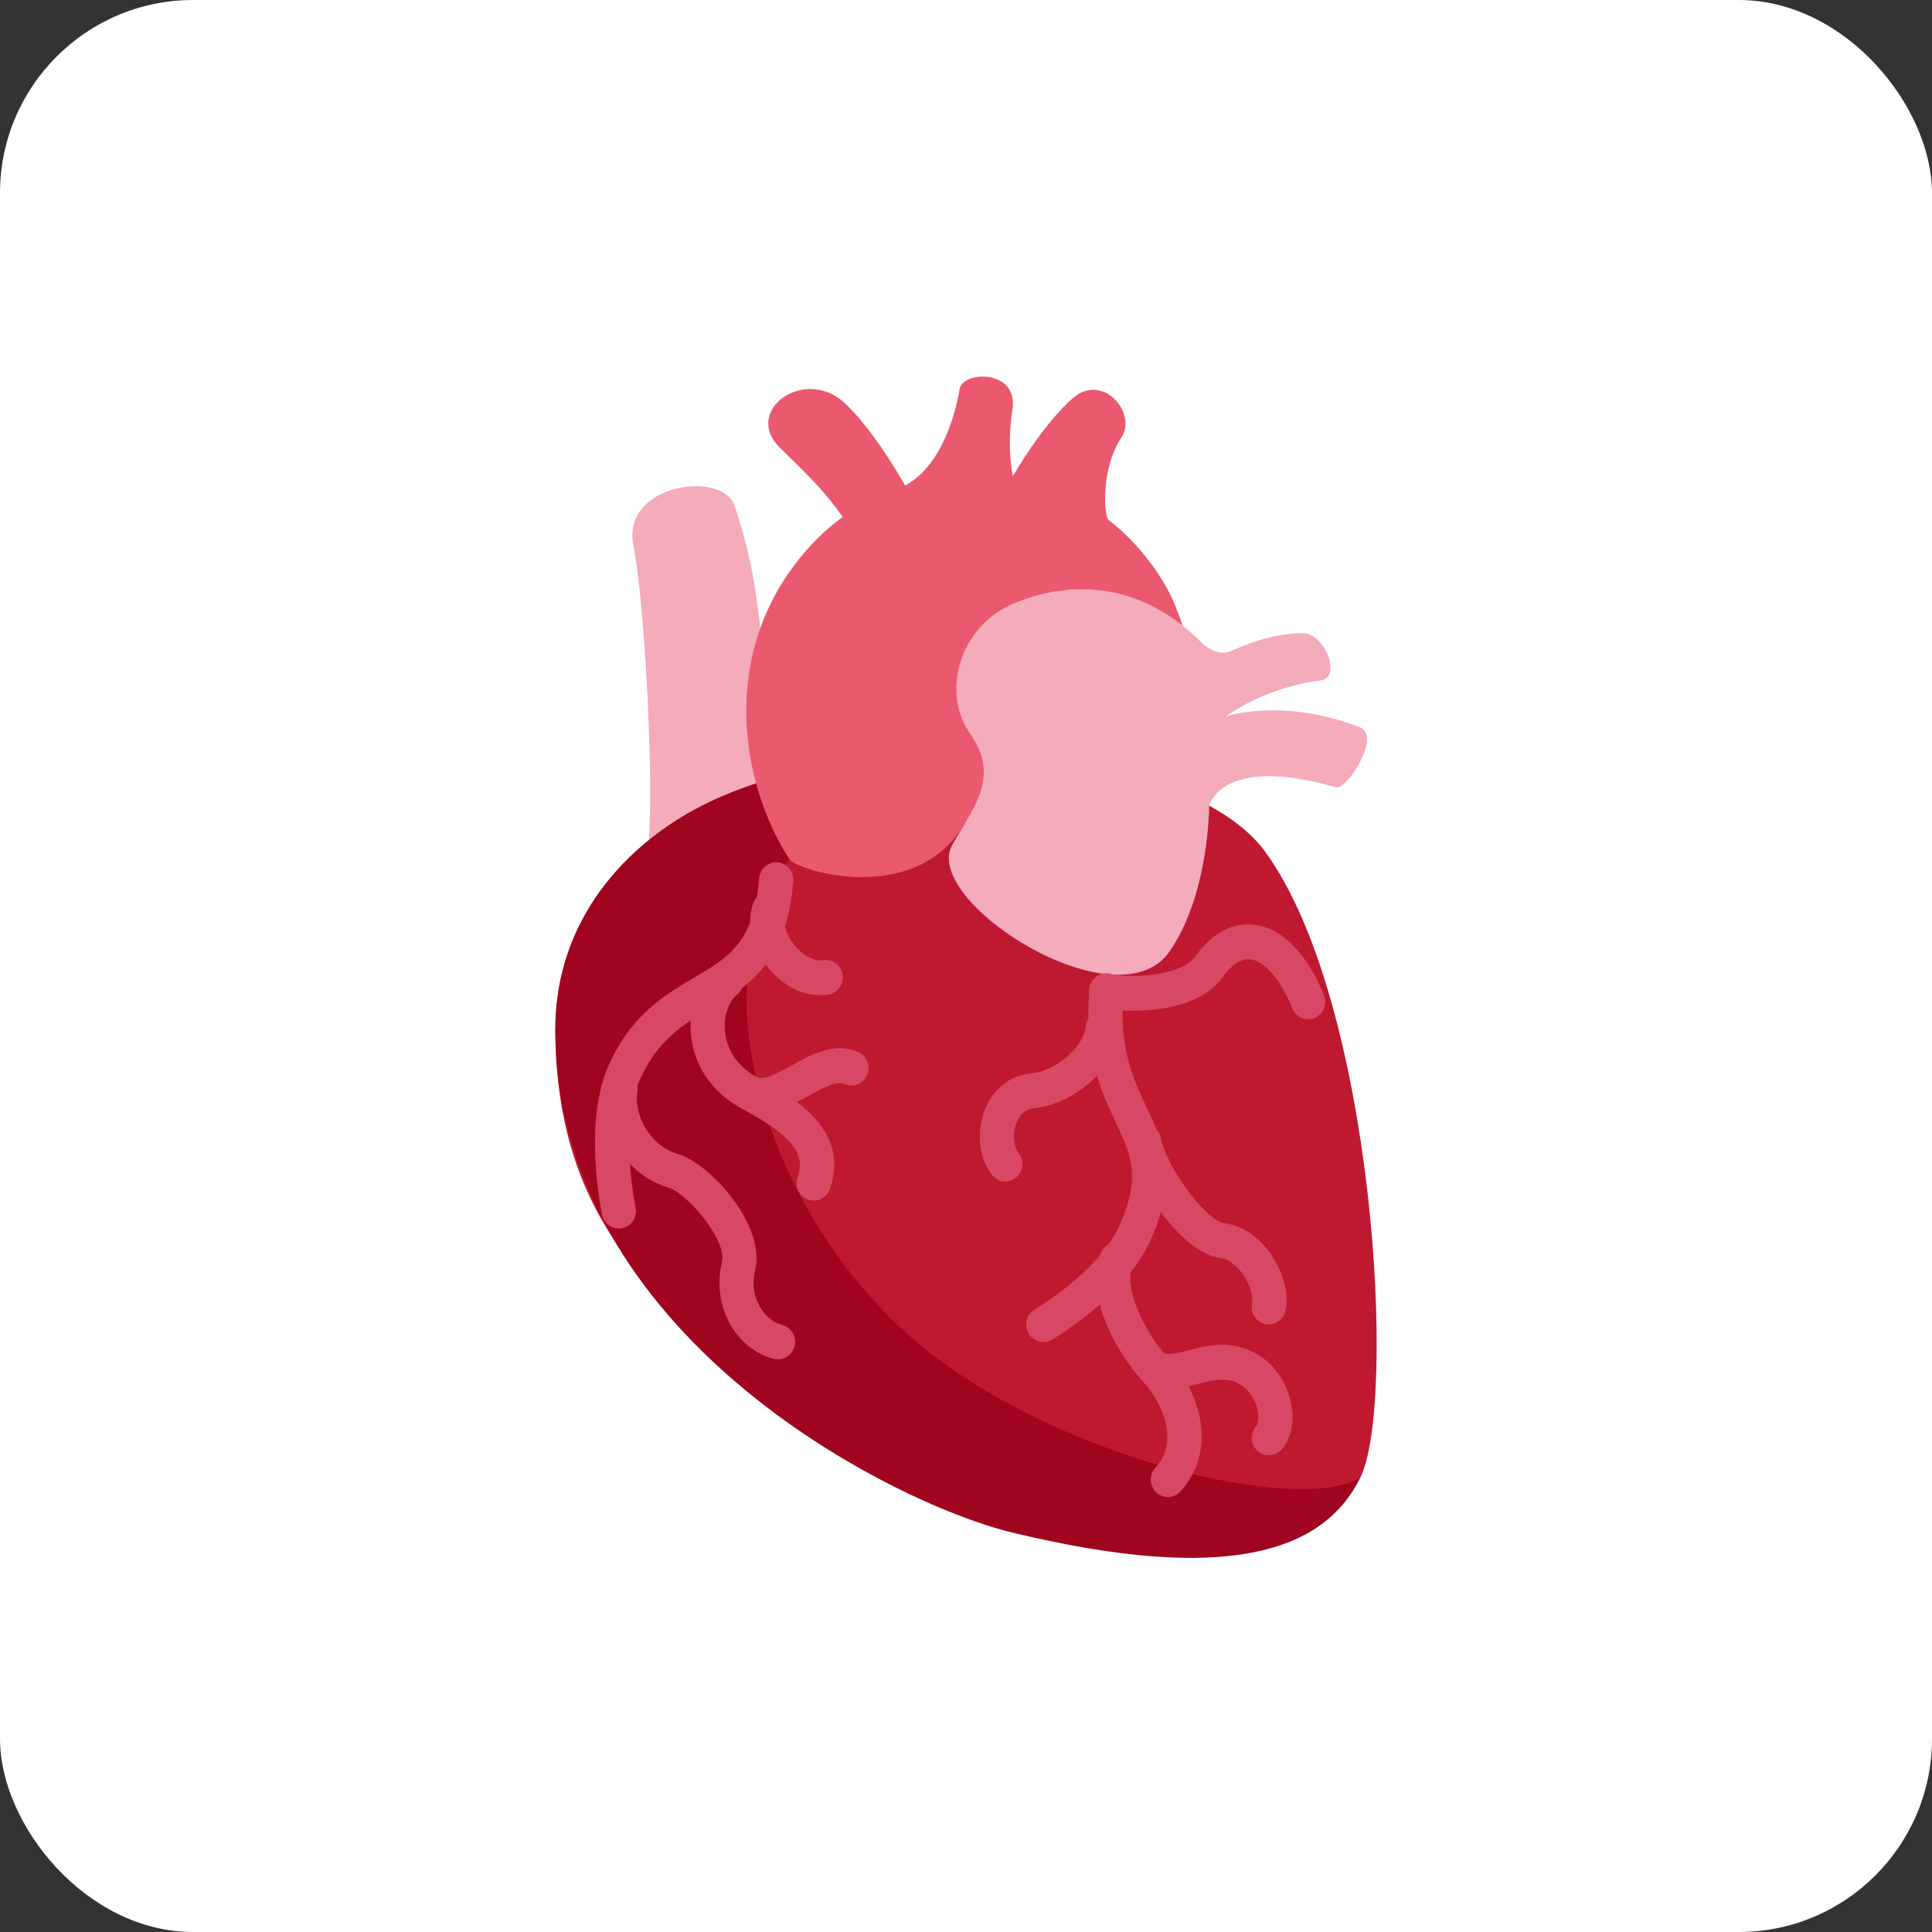
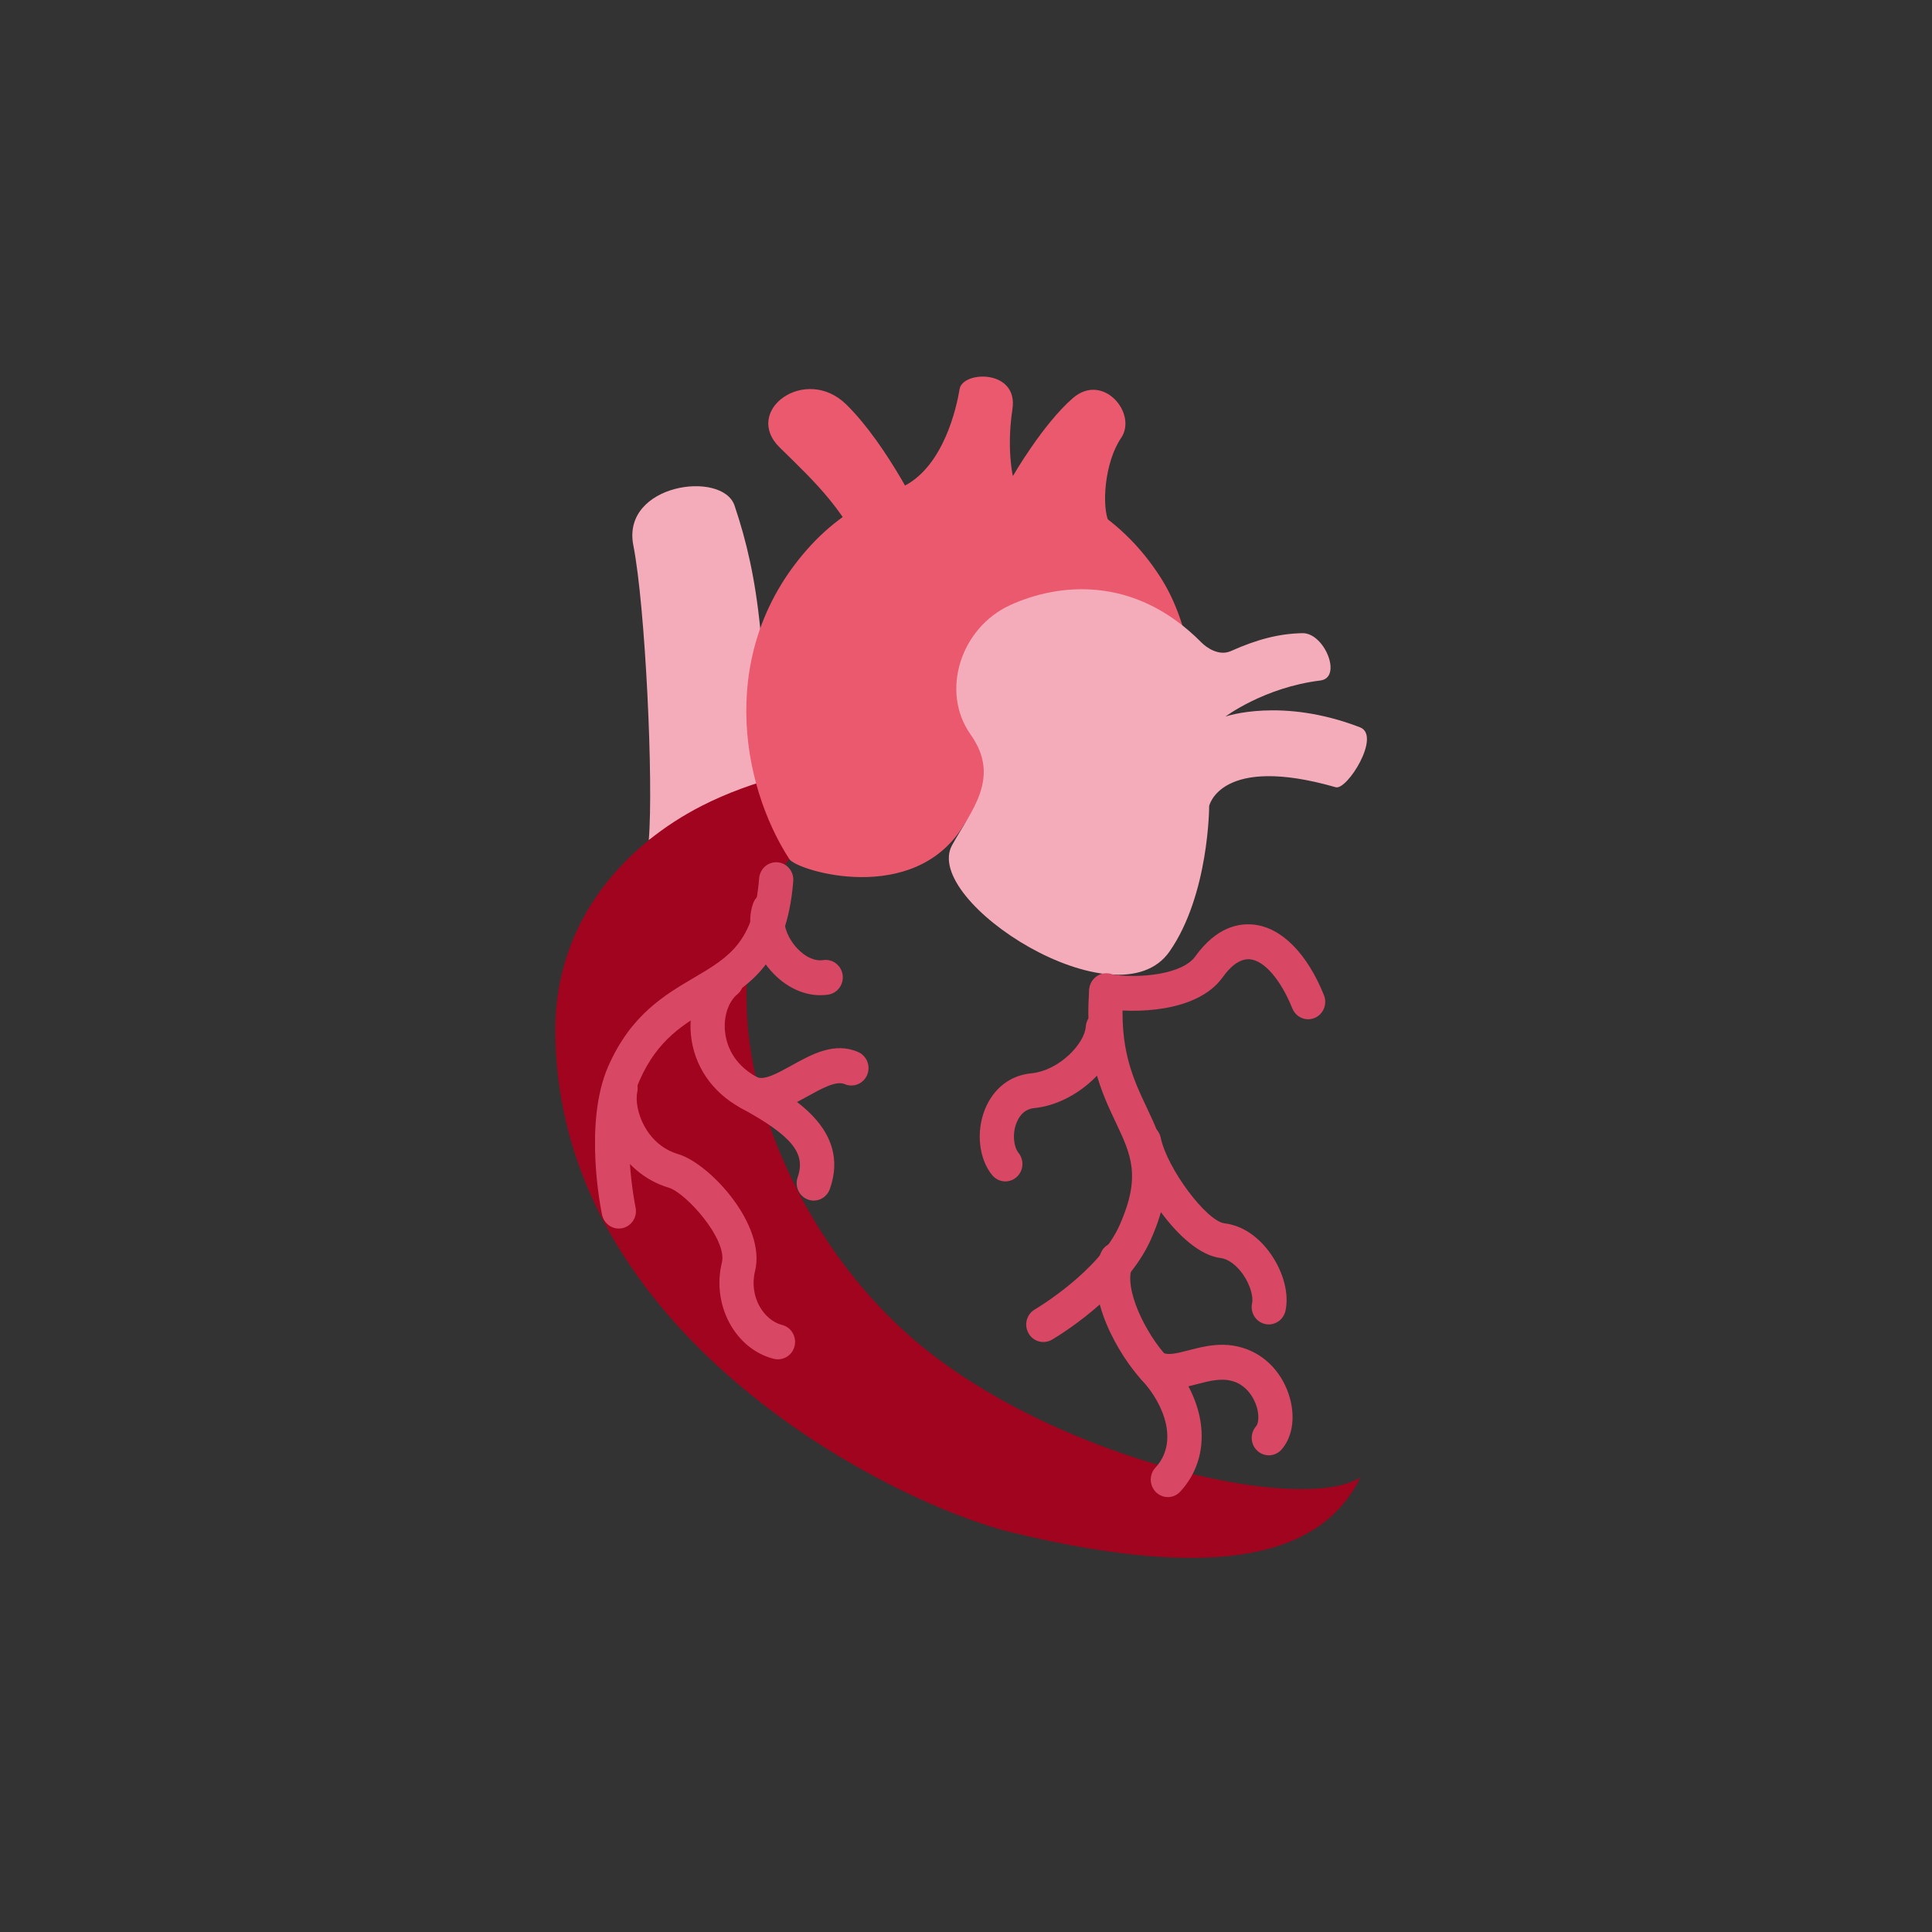
<svg xmlns="http://www.w3.org/2000/svg" width="80" height="80" viewBox="0 0 80 80" fill="none">
  <rect x="0" y="0" width="80" height="80" fill="#333333" stroke="none" />
-   <rect width="80" height="80" rx="8" fill="white" />
  <path d="M31.338 32.578C31.504 29.506 31.668 28.294 31.48 26.025C31.271 23.945 30.917 22.421 30.417 20.937C29.917 19.454 25.724 20.033 26.225 22.581C26.725 25.129 27.065 32.416 26.864 34.787C29.057 33.365 31.338 32.578 31.338 32.578Z" fill="#F4ABBA" />
-   <path d="M29.057 33.368C26.026 34.913 22.996 38.003 22.996 42.637C22.996 55.254 34.089 58.163 43.181 61.253C52.272 64.343 53.354 63.532 56.332 61.176C57.847 58.087 56.918 41.428 52.372 35.248C49.094 30.792 35.967 29.845 29.057 33.368Z" fill="#BE1931" />
  <path d="M29.057 33.369C26.026 34.914 22.996 38.004 22.996 42.638C22.996 55.255 36.922 62.255 41.913 63.459C50.802 65.606 54.816 64.267 56.33 61.177C53.804 62.785 43.133 60.29 37.476 55.151C31.544 49.76 28.871 40.363 32.683 35.576C32.784 34.079 32.516 33.283 32.516 32.086C31.261 32.415 30.089 32.841 29.057 33.369Z" fill="#A0041E" />
  <path d="M32.684 35.573C30.682 32.484 29.63 26.834 33.602 22.552C37.356 18.504 44.609 18.447 48.086 23.957C51.041 28.642 48.753 38 48.753 38C48.753 38 41.947 30.807 39.902 34.174C37.859 37.542 33 36.06 32.684 35.573Z" fill="#EA596E" />
  <path d="M48.431 39.395C50.069 37.038 50.069 33.375 50.069 33.375C50.069 33.375 50.526 31.224 55.312 32.598C55.779 32.732 57.209 30.461 56.314 30.116C53.061 28.861 50.746 29.67 50.746 29.67C50.746 29.67 52.346 28.464 54.673 28.178C55.597 28.064 54.847 26.199 53.929 26.218C52.938 26.238 52.035 26.483 50.966 26.96C50.466 27.183 49.946 26.803 49.759 26.613C46.942 23.761 43.776 24.174 41.844 25.049C39.782 25.984 38.925 28.628 40.193 30.419C41.461 32.211 40.212 33.566 39.424 34.997C38.149 37.311 46.268 42.51 48.431 39.395Z" fill="#F4ABBA" />
  <path d="M36.108 23.638C35.053 21.171 33.855 20.066 32.291 18.535C30.727 17.004 33.355 15.091 35.044 16.75C36.732 18.408 38.296 21.534 38.547 22.299C38.798 23.065 36.736 25.108 36.108 23.638Z" fill="#EA596E" />
  <path d="M37.477 20.105C39.083 19.249 39.61 16.877 39.735 16.111C39.859 15.346 42.174 15.282 41.923 16.94C41.673 18.599 41.942 19.712 41.942 19.712C41.942 19.712 43.174 17.57 44.425 16.485C45.676 15.401 47.111 17.125 46.423 18.135C45.734 19.145 45.603 20.995 45.927 21.649C46.251 22.304 42.751 23.125 40.522 22.679C38.297 22.234 37.477 20.105 37.477 20.105Z" fill="#EA596E" />
  <path d="M25.622 50.871C25.46 50.87 25.303 50.814 25.178 50.71C25.052 50.607 24.965 50.463 24.93 50.302C24.898 50.148 24.143 46.516 25.19 44.145C26.126 42.023 27.509 41.209 28.727 40.491C30.178 39.636 31.226 39.019 31.434 36.367C31.45 36.176 31.539 35.999 31.682 35.875C31.825 35.751 32.011 35.69 32.198 35.706C32.385 35.721 32.559 35.812 32.681 35.958C32.802 36.104 32.862 36.293 32.847 36.484C32.579 39.892 30.981 40.833 29.437 41.743C28.302 42.412 27.231 43.042 26.483 44.739C25.629 46.675 26.31 49.962 26.317 49.997C26.34 50.102 26.338 50.212 26.314 50.317C26.289 50.422 26.242 50.52 26.175 50.604C26.108 50.688 26.024 50.755 25.928 50.801C25.832 50.847 25.728 50.871 25.622 50.871ZM43.206 55.569C43.049 55.57 42.896 55.518 42.772 55.421C42.647 55.324 42.558 55.188 42.517 55.033C42.477 54.879 42.488 54.715 42.549 54.568C42.609 54.42 42.716 54.298 42.853 54.219C42.881 54.203 45.513 52.653 46.367 50.718C47.256 48.704 46.836 47.819 46.203 46.478C45.618 45.242 44.89 43.7 45.104 40.989C45.108 40.892 45.131 40.797 45.172 40.709C45.213 40.622 45.271 40.543 45.343 40.479C45.414 40.415 45.498 40.366 45.588 40.335C45.678 40.305 45.774 40.293 45.869 40.301C45.964 40.309 46.056 40.336 46.141 40.381C46.225 40.426 46.3 40.488 46.36 40.563C46.42 40.639 46.465 40.725 46.492 40.819C46.518 40.912 46.526 41.01 46.515 41.106C46.334 43.428 46.916 44.66 47.48 45.853C48.168 47.31 48.82 48.685 47.661 51.311C46.615 53.68 43.679 55.403 43.555 55.476C43.449 55.537 43.328 55.569 43.206 55.569Z" fill="#D84864" />
  <path d="M41.628 48.92C41.525 48.92 41.422 48.896 41.328 48.851C41.234 48.806 41.151 48.741 41.084 48.66C40.532 47.985 40.41 46.866 40.785 45.934C41.134 45.07 41.828 44.529 42.695 44.445C43.882 44.329 44.914 43.195 44.959 42.517C44.965 42.422 44.989 42.329 45.03 42.244C45.071 42.158 45.128 42.082 45.198 42.02C45.268 41.957 45.35 41.91 45.438 41.879C45.526 41.849 45.62 41.837 45.713 41.843C45.9 41.856 46.075 41.944 46.198 42.089C46.322 42.233 46.385 42.421 46.373 42.612C46.275 44.124 44.552 45.713 42.83 45.883C42.491 45.915 42.245 46.117 42.096 46.483C41.902 46.962 41.985 47.506 42.172 47.734C42.259 47.839 42.314 47.968 42.332 48.104C42.349 48.24 42.328 48.379 42.271 48.504C42.214 48.628 42.123 48.733 42.009 48.807C41.895 48.881 41.763 48.92 41.628 48.92ZM52.537 54.842C52.43 54.842 52.325 54.817 52.229 54.77C52.133 54.723 52.048 54.654 51.982 54.569C51.916 54.484 51.869 54.385 51.846 54.279C51.822 54.172 51.823 54.062 51.847 53.956C51.901 53.722 51.787 53.23 51.476 52.778C51.205 52.386 50.855 52.129 50.542 52.092C48.855 51.888 46.972 48.85 46.675 47.407C46.655 47.315 46.654 47.219 46.671 47.125C46.688 47.032 46.723 46.943 46.774 46.864C46.825 46.784 46.89 46.715 46.967 46.662C47.044 46.608 47.13 46.571 47.221 46.551C47.312 46.531 47.406 46.53 47.498 46.547C47.589 46.565 47.677 46.6 47.755 46.652C47.833 46.704 47.9 46.771 47.953 46.849C48.005 46.928 48.042 47.016 48.062 47.108C48.325 48.378 49.957 50.568 50.709 50.656C51.437 50.744 52.122 51.202 52.635 51.947C53.156 52.701 53.383 53.597 53.228 54.282C53.191 54.441 53.103 54.582 52.978 54.684C52.852 54.786 52.697 54.841 52.537 54.842ZM48.358 61.992C48.219 61.992 48.084 61.95 47.968 61.872C47.853 61.795 47.762 61.684 47.708 61.555C47.653 61.425 47.636 61.282 47.66 61.143C47.684 61.004 47.747 60.876 47.842 60.773C48.805 59.734 48.224 58.164 47.277 57.144C46.403 56.204 44.839 53.682 45.58 51.888C45.652 51.711 45.791 51.572 45.965 51.499C46.139 51.427 46.334 51.428 46.507 51.502C46.681 51.577 46.818 51.718 46.889 51.896C46.96 52.073 46.959 52.272 46.886 52.449C46.506 53.366 47.472 55.254 48.305 56.149C50.007 57.979 50.24 60.286 48.872 61.764C48.806 61.836 48.727 61.893 48.638 61.933C48.55 61.972 48.454 61.992 48.358 61.992ZM33.695 49.714C33.581 49.714 33.47 49.686 33.369 49.633C33.268 49.579 33.181 49.502 33.116 49.407C33.051 49.312 33.009 49.203 32.994 49.088C32.979 48.974 32.991 48.857 33.029 48.748C33.382 47.751 32.785 47.026 30.671 45.875C29.482 45.229 28.731 44.123 28.609 42.843C28.504 41.735 28.898 40.666 29.636 40.054C29.782 39.933 29.969 39.876 30.155 39.895C30.342 39.915 30.514 40.009 30.632 40.158C30.751 40.306 30.807 40.497 30.788 40.687C30.768 40.877 30.676 41.052 30.53 41.173C30.16 41.479 29.961 42.08 30.02 42.703C30.064 43.168 30.294 44.032 31.338 44.598C32.705 45.343 35.249 46.727 34.362 49.235C34.313 49.375 34.222 49.496 34.103 49.582C33.983 49.667 33.841 49.714 33.695 49.714ZM32.208 56.286C32.149 56.286 32.091 56.279 32.035 56.265C30.442 55.859 29.462 54.035 29.891 52.282C30.128 51.32 28.408 49.394 27.688 49.178C25.728 48.598 24.696 46.483 24.997 44.95C25.012 44.854 25.045 44.762 25.096 44.68C25.147 44.597 25.213 44.526 25.291 44.471C25.369 44.415 25.458 44.376 25.551 44.356C25.645 44.336 25.741 44.336 25.835 44.355C25.928 44.374 26.017 44.412 26.096 44.467C26.174 44.522 26.242 44.592 26.293 44.674C26.344 44.756 26.379 44.847 26.395 44.943C26.411 45.039 26.407 45.138 26.385 45.232C26.252 45.911 26.719 47.386 28.085 47.79C29.391 48.18 31.734 50.719 31.265 52.632C31 53.711 31.641 54.674 32.38 54.862C32.549 54.904 32.698 55.007 32.797 55.153C32.895 55.299 32.938 55.477 32.917 55.653C32.896 55.829 32.812 55.991 32.681 56.108C32.55 56.224 32.382 56.288 32.208 56.286ZM33.964 41.209C33.176 41.209 32.383 40.789 31.791 40.044C31.128 39.207 30.897 38.195 31.189 37.399C31.255 37.219 31.388 37.074 31.559 36.995C31.73 36.915 31.925 36.908 32.101 36.976C32.277 37.043 32.42 37.179 32.498 37.353C32.576 37.528 32.582 37.726 32.516 37.906C32.406 38.205 32.565 38.722 32.892 39.135C33.167 39.48 33.618 39.824 34.085 39.756C34.27 39.728 34.46 39.776 34.611 39.889C34.762 40.003 34.863 40.173 34.891 40.363C34.919 40.552 34.872 40.745 34.76 40.899C34.649 41.054 34.481 41.156 34.296 41.185C34.186 41.201 34.075 41.209 33.964 41.209Z" fill="#D84864" />
  <path d="M31.506 46.081C31.236 46.081 30.961 46.023 30.689 45.885C30.521 45.799 30.393 45.649 30.333 45.467C30.274 45.285 30.288 45.087 30.372 44.915C30.456 44.744 30.603 44.614 30.781 44.553C30.959 44.492 31.154 44.506 31.322 44.592C31.634 44.757 32.216 44.43 32.78 44.117C33.607 43.659 34.547 43.134 35.53 43.56C35.703 43.635 35.84 43.776 35.911 43.954C35.982 44.131 35.981 44.33 35.908 44.507C35.835 44.683 35.696 44.823 35.522 44.895C35.348 44.968 35.153 44.967 34.98 44.892C34.626 44.738 34.031 45.069 33.454 45.388C32.88 45.706 32.203 46.081 31.506 46.081ZM52.539 60.261C52.402 60.262 52.268 60.221 52.153 60.145C52.037 60.069 51.946 59.961 51.891 59.833C51.835 59.705 51.817 59.563 51.839 59.425C51.861 59.287 51.922 59.158 52.014 59.055C52.103 58.953 52.148 58.651 52.049 58.292C51.933 57.873 51.613 57.365 51.062 57.196C50.582 57.049 50.093 57.177 49.576 57.312C48.935 57.479 48.212 57.671 47.478 57.296C47.31 57.21 47.182 57.06 47.122 56.878C47.063 56.696 47.077 56.498 47.16 56.327C47.244 56.155 47.392 56.025 47.57 55.964C47.748 55.903 47.943 55.917 48.111 56.003C48.356 56.126 48.692 56.051 49.223 55.912C49.841 55.752 50.611 55.547 51.468 55.814C52.405 56.1 53.132 56.88 53.414 57.902C53.639 58.726 53.508 59.519 53.065 60.023C52.999 60.098 52.918 60.158 52.827 60.199C52.737 60.24 52.639 60.261 52.539 60.261ZM54.169 42.206C54.028 42.206 53.891 42.163 53.774 42.084C53.658 42.004 53.567 41.89 53.514 41.758C53.037 40.578 52.371 39.798 51.779 39.724C51.297 39.671 50.896 40.095 50.63 40.465C49.563 41.949 46.938 41.963 45.699 41.762C45.513 41.732 45.346 41.628 45.236 41.474C45.125 41.319 45.08 41.125 45.109 40.936C45.138 40.747 45.24 40.577 45.392 40.464C45.544 40.352 45.734 40.305 45.919 40.335C47.23 40.546 48.971 40.329 49.488 39.61C50.375 38.378 51.303 38.212 51.95 38.29C53.084 38.43 54.13 39.493 54.822 41.208C54.866 41.317 54.883 41.436 54.872 41.554C54.861 41.672 54.821 41.785 54.756 41.884C54.692 41.983 54.605 42.064 54.502 42.12C54.4 42.176 54.285 42.205 54.169 42.206Z" fill="#D84864" />
</svg>